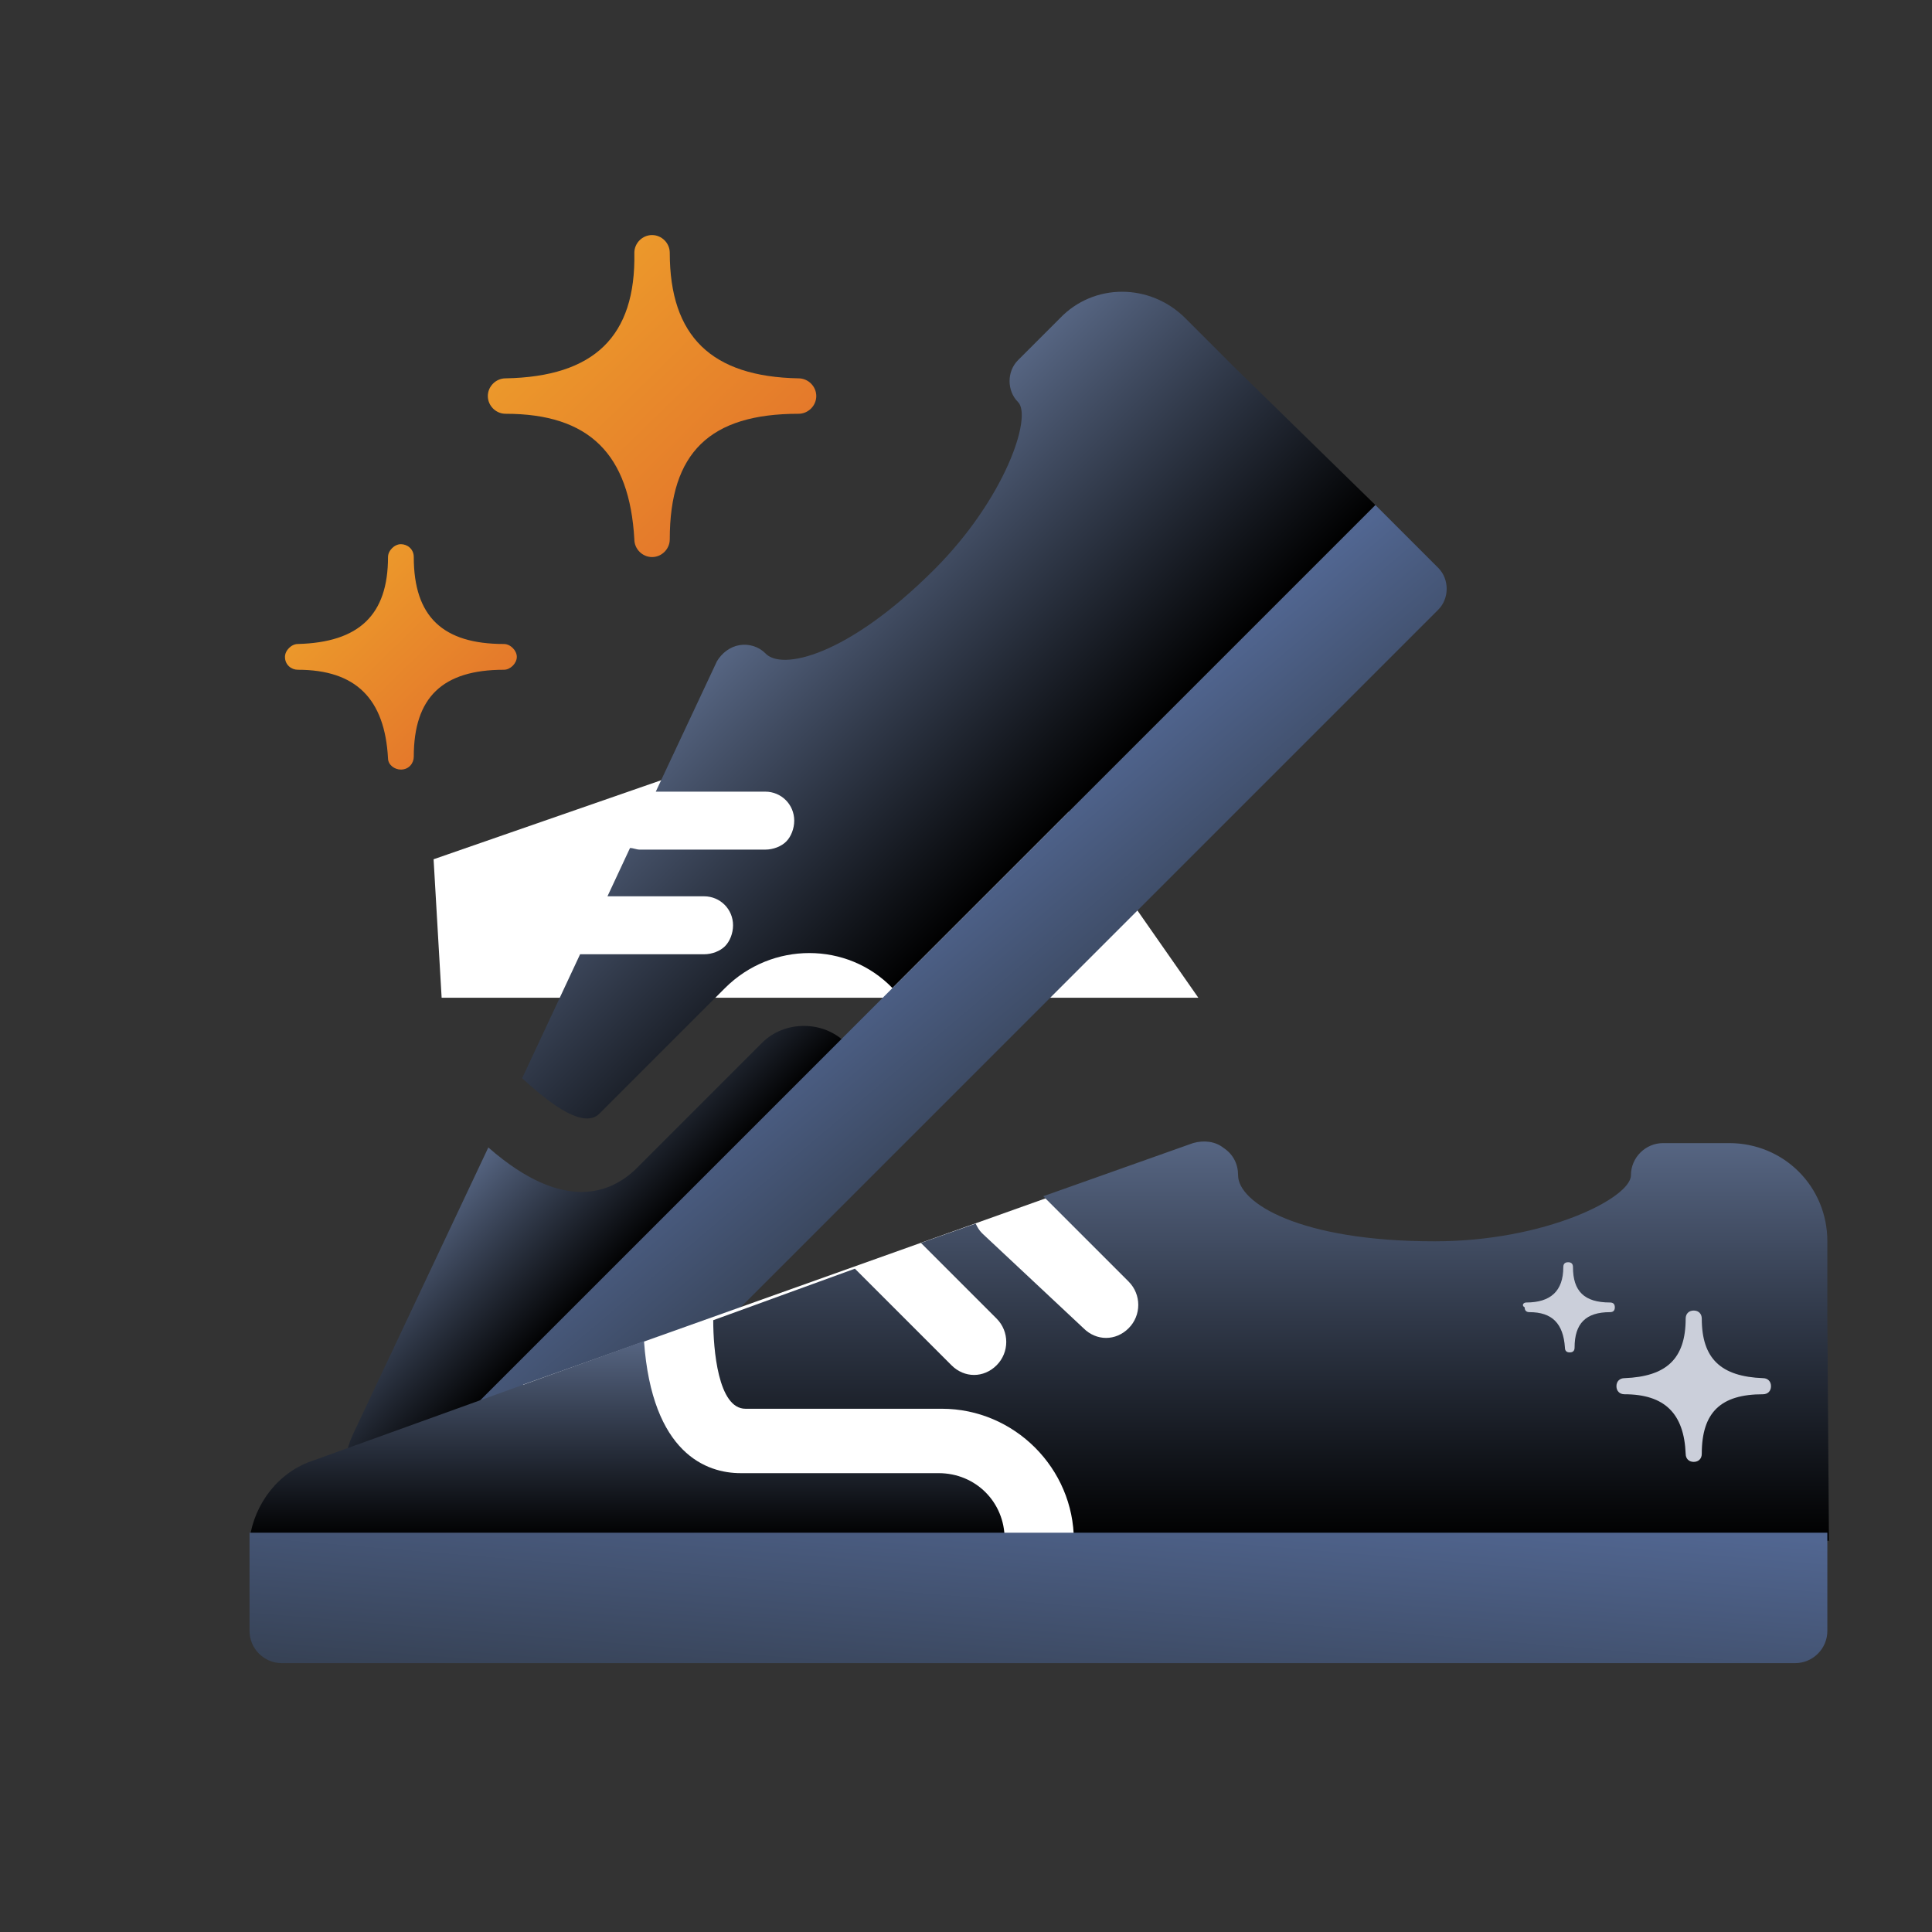
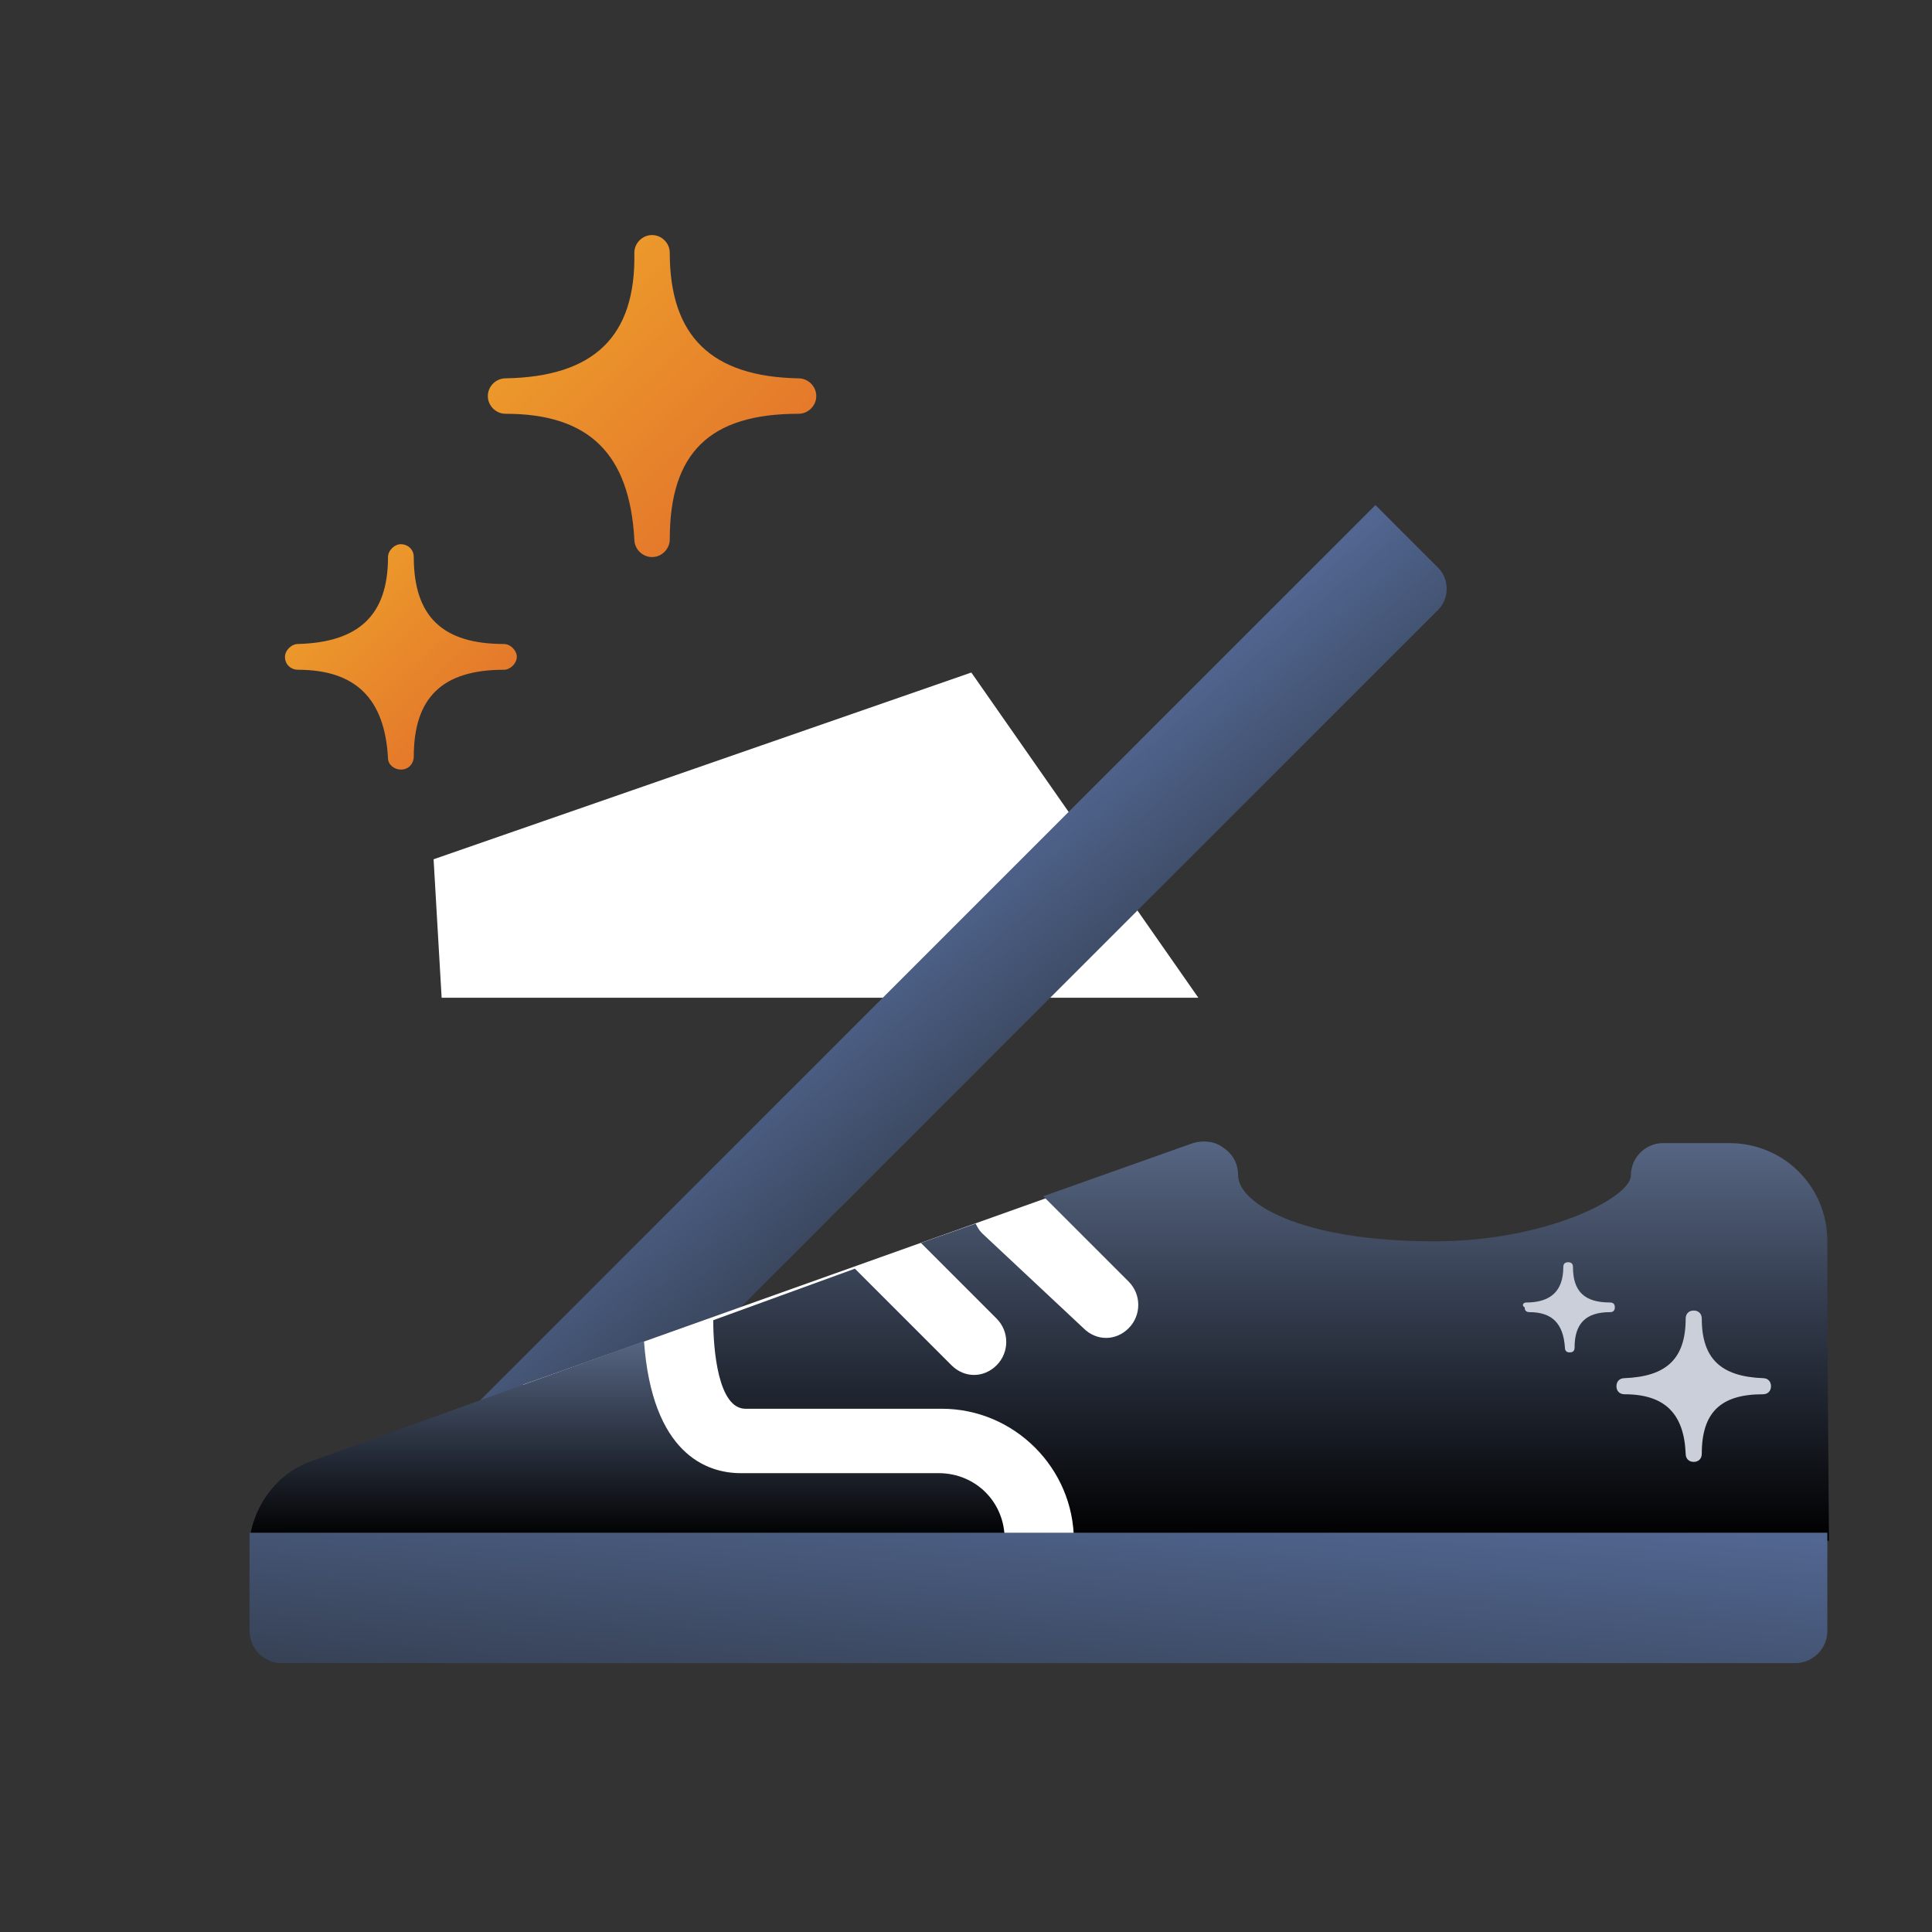
<svg xmlns="http://www.w3.org/2000/svg" viewBox="0 0 120 120">
  <rect x="0" y="0" width="120" height="120" fill="#333333" stroke="none" />
  <g transform="translate(23.531 4.771)">
    <path fill="#fff" d="M3.4 48.6L36.8 37l14.1 20.2h-47z" />
    <linearGradient id="a" gradientUnits="userSpaceOnUse" x1="-223.603" y1="85.776" x2="-223.603" y2="84.776" gradientTransform="rotate(135 -4550.528 2471.764) scale(42.365 11.076)">
      <stop offset="0" stop-color="#566582" />
      <stop offset="1" />
    </linearGradient>
-     <path d="M23.8 60c1.4-1.4 3.8-1.4 5.2 0L-1 90c-1.2-1.6-1.5-3.8-.6-5.7l8.4-17.8c4.8 4.2 7.7 2.7 9.1 1.4l7.9-7.9z" fill="url(#a)" />
    <linearGradient id="b" gradientUnits="userSpaceOnUse" x1="-222.444" y1="91.518" x2="-222.444" y2="90.518" gradientTransform="rotate(135 -6549.943 3923.495) scale(62.709 22.136)">
      <stop offset="0" stop-color="#566582" />
      <stop offset="1" />
    </linearGradient>
-     <path d="M53.1 18l-3-3c-2.2-2.2-5.7-2.2-7.8 0l-2.6 2.6c-.7.7-.7 1.9 0 2.6.9.9-.8 6-5.2 10.4C29.1 36 25 36.9 24 35.8c-.4-.4-1-.6-1.6-.5-.6.1-1.1.5-1.4 1l-3.8 8.1H24c1 0 1.8.8 1.8 1.8 0 .5-.2 1-.5 1.3-.3.3-.8.5-1.3.5h-7.8c-.2 0-.4-.1-.6-.1l-1.4 3h6c1 0 1.8.8 1.8 1.8 0 .5-.2 1-.5 1.3-.3.3-.8.5-1.3.5h-7.7l-3.6 7.7c1.2 1.1 3.7 3.3 4.8 2.2l7.8-7.8c2.9-2.9 7.6-2.9 10.4 0l16.8-16.8 13.2-13.2-8.8-8.6z" fill="url(#b)" />
    <linearGradient id="c" gradientUnits="userSpaceOnUse" x1="-221.235" y1="79.023" x2="-222.202" y2="79.99" gradientTransform="rotate(135 -9691.407 4396.845) scale(88.545 7.379)">
      <stop offset="0" stop-color="#364154" />
      <stop offset="1" stop-color="#516691" />
    </linearGradient>
    <path d="M65.8 30.5c.7.7.7 1.9 0 2.6l-60 60c-.7.7-1.9.7-2.6 0l-3.9-3.9 62.6-62.6 3.9 3.9z" fill="url(#c)" />
  </g>
  <g transform="translate(0 60)">
    <path fill="#fff" d="M32.5 26l35.9-12.8 15.7 22.4h-52z" />
    <linearGradient id="d" gradientUnits="userSpaceOnUse" x1="-200.702" y1="43.426" x2="-200.702" y2="42.426" gradientTransform="matrix(-46.886 0 0 -12.257 -9371.105 555.57)">
      <stop offset="0" stop-color="#566582" />
      <stop offset="1" />
    </linearGradient>
    <path d="M58.3 31.5c2.3 0 4.1 1.8 4.1 4.1H15.5c.3-2.2 1.8-4.2 4-4.9L40 23.3c.5 7 3.9 8.2 6 8.2h12.3z" fill="url(#d)" />
    <linearGradient id="e" gradientUnits="userSpaceOnUse" x1="-199.339" y1="42.733" x2="-199.339" y2="41.733" gradientTransform="matrix(-69.401 0 0 -24.498 -13755.493 1057.935)">
      <stop offset="0" stop-color="#566582" />
      <stop offset="1" />
    </linearGradient>
    <path d="M113.5 21.8v-4.7c0-3.4-2.7-6.1-6.1-6.1h-4.1c-1.1 0-2 .9-2 2 0 1.4-5.3 4.1-12.2 4.1-8.4 0-12.2-2.4-12.2-4.1 0-.7-.3-1.3-.9-1.7-.5-.4-1.2-.5-1.9-.3l-9.3 3.3 5.3 5.3c.8.8.8 2.1 0 2.9-.4.4-.9.6-1.4.6s-1-.2-1.4-.6L61 16.6c-.2-.2-.3-.4-.4-.6l-3.4 1.2 4.7 4.7c.8.8.8 2.1 0 2.9-.4.4-.9.6-1.4.6s-1-.2-1.4-.6l-6-6-8.8 3.2c0 1.8.3 5.5 2 5.5h12.2c4.5 0 8.2 3.7 8.2 8.2h46.9l-.1-13.9z" fill="url(#e)" />
    <linearGradient id="f" gradientUnits="userSpaceOnUse" x1="-198.005" y1="43.126" x2="-198.972" y2="44.093" gradientTransform="matrix(-97.994 0 0 -8.166 -19388.299 395.491)">
      <stop offset="0" stop-color="#364154" />
      <stop offset="1" stop-color="#516691" />
    </linearGradient>
    <path d="M113.5 41.3c0 1.1-.9 2-2 2h-94c-1.1 0-2-.9-2-2v-6.1h98v6.1z" fill="url(#f)" />
  </g>
  <g transform="translate(4 3)">
    <linearGradient id="g" gradientUnits="userSpaceOnUse" x1="-213.688" y1="100.257" x2="-214.688" y2="99.257" gradientTransform="matrix(-14.392 0 0 -13.966 -3061.706 1430.994)">
      <stop offset="0" stop-color="#efa62c" />
      <stop offset="1" stop-color="#e16b2a" />
    </linearGradient>
    <path d="M14.5 37c3.8-.1 5.6-1.8 5.6-5.4 0-.4.4-.8.8-.8s.8.3.8.8c0 3.7 1.8 5.4 5.6 5.4.4 0 .8.4.8.8s-.4.8-.8.8c-3.8 0-5.6 1.7-5.6 5.4 0 .4-.3.8-.8.8-.4 0-.8-.3-.8-.7-.2-3.7-2-5.5-5.6-5.5-.4 0-.8-.3-.8-.8 0-.4.4-.8.8-.8" fill="url(#g)" />
    <linearGradient id="h" gradientUnits="userSpaceOnUse" x1="-209.563" y1="99.89" x2="-210.563" y2="98.89" gradientTransform="matrix(-20.6 0 0 -19.99 -4290.6 2008.334)">
      <stop offset="0" stop-color="#efa62c" />
      <stop offset="1" stop-color="#e16b2a" />
    </linearGradient>
    <path d="M27.4 20.5c5.5-.1 8.1-2.6 8-7.8 0-.6.5-1.1 1.1-1.1.6 0 1.1.5 1.1 1.1 0 5.2 2.6 7.7 8 7.8.6 0 1.1.5 1.1 1.1 0 .6-.5 1.1-1.1 1.1-5.5 0-8 2.4-8 7.8 0 .6-.5 1.1-1.1 1.1-.6 0-1.1-.5-1.1-1.1-.3-5.3-2.8-7.8-8-7.8-.6 0-1.1-.5-1.1-1.1 0-.6.5-1.1 1.1-1.1" fill="url(#h)" />
    <path d="M96.9 82.6c2.6-.1 3.8-1.2 3.8-3.7 0-.3.2-.5.5-.5s.5.2.5.5c0 2.5 1.2 3.6 3.8 3.7.3 0 .5.2.5.5s-.2.5-.5.5c-2.6 0-3.8 1.1-3.8 3.7 0 .3-.2.5-.5.5s-.5-.2-.5-.5c-.1-2.5-1.3-3.7-3.8-3.7-.3 0-.5-.2-.5-.5s.2-.5.5-.5M90.8 77.9c1.5 0 2.3-.7 2.3-2.2 0-.2.1-.3.3-.3.2 0 .3.1.3.3 0 1.5.7 2.2 2.3 2.2.2 0 .3.1.3.3 0 .2-.1.3-.3.3-1.5 0-2.2.7-2.2 2.2 0 .2-.1.3-.3.3-.2 0-.3-.1-.3-.3-.1-1.5-.8-2.2-2.2-2.2-.2 0-.3-.1-.3-.3-.2-.1-.1-.3.1-.3" fill="#cbcfda" />
  </g>
</svg>